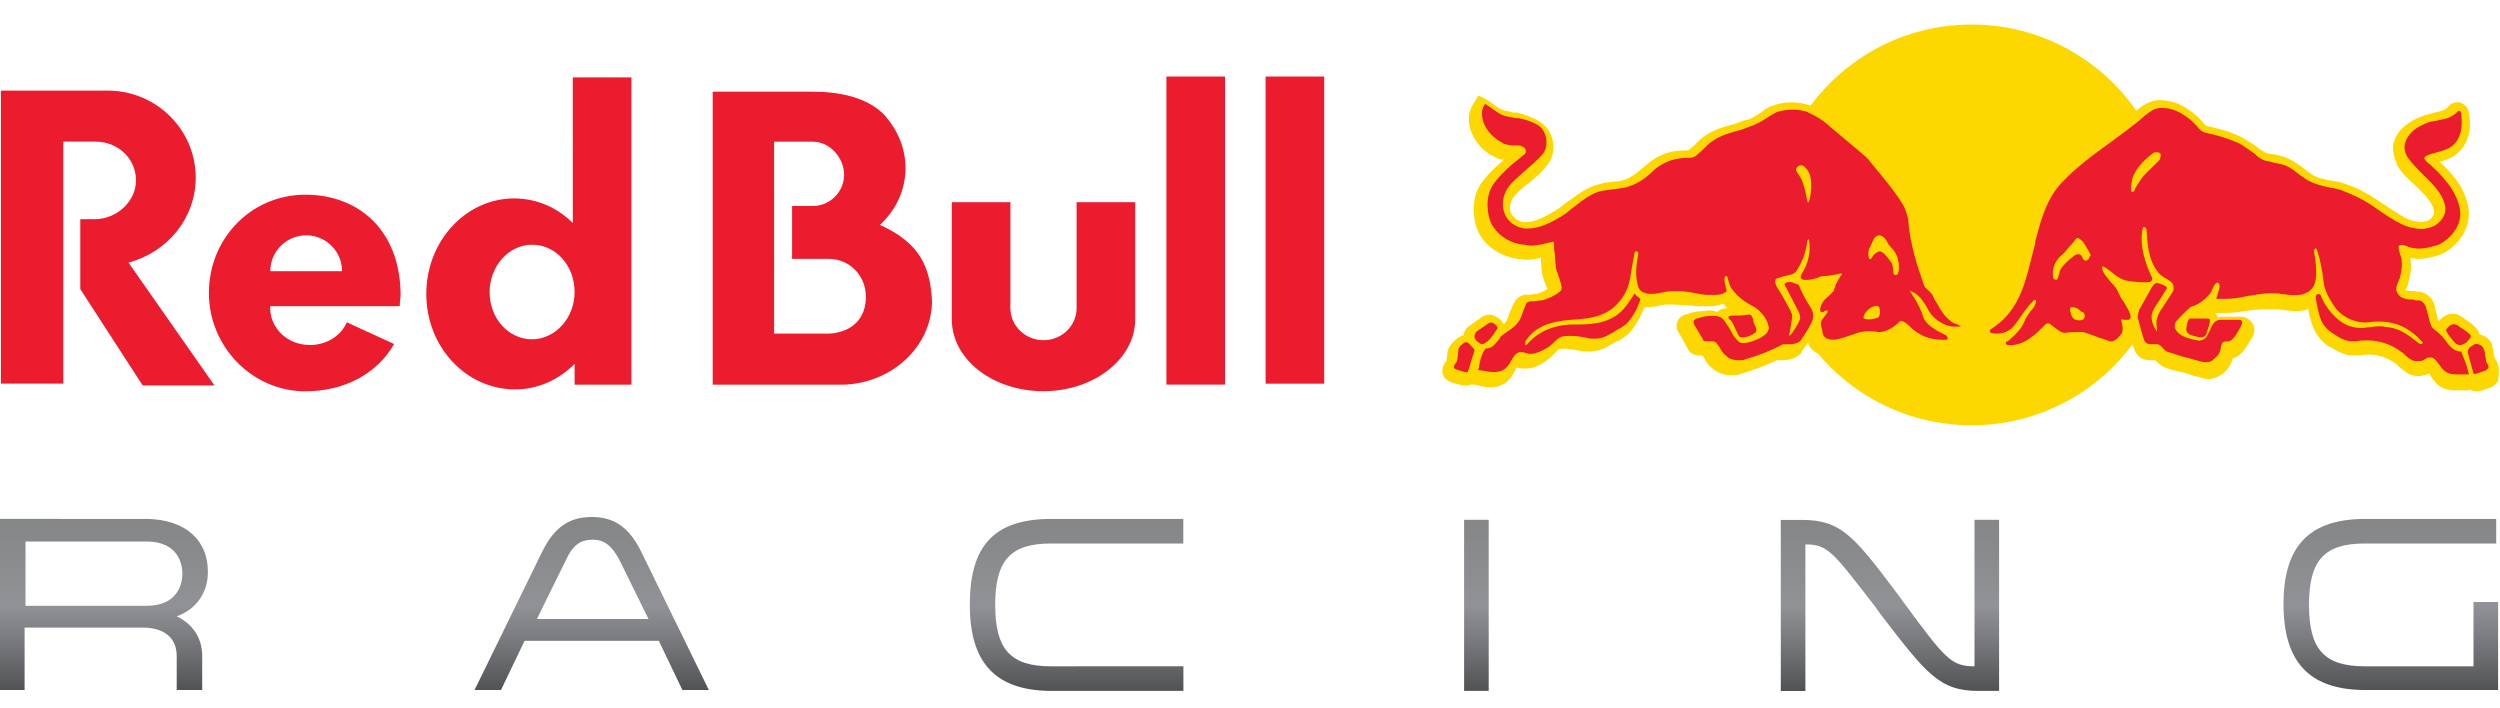
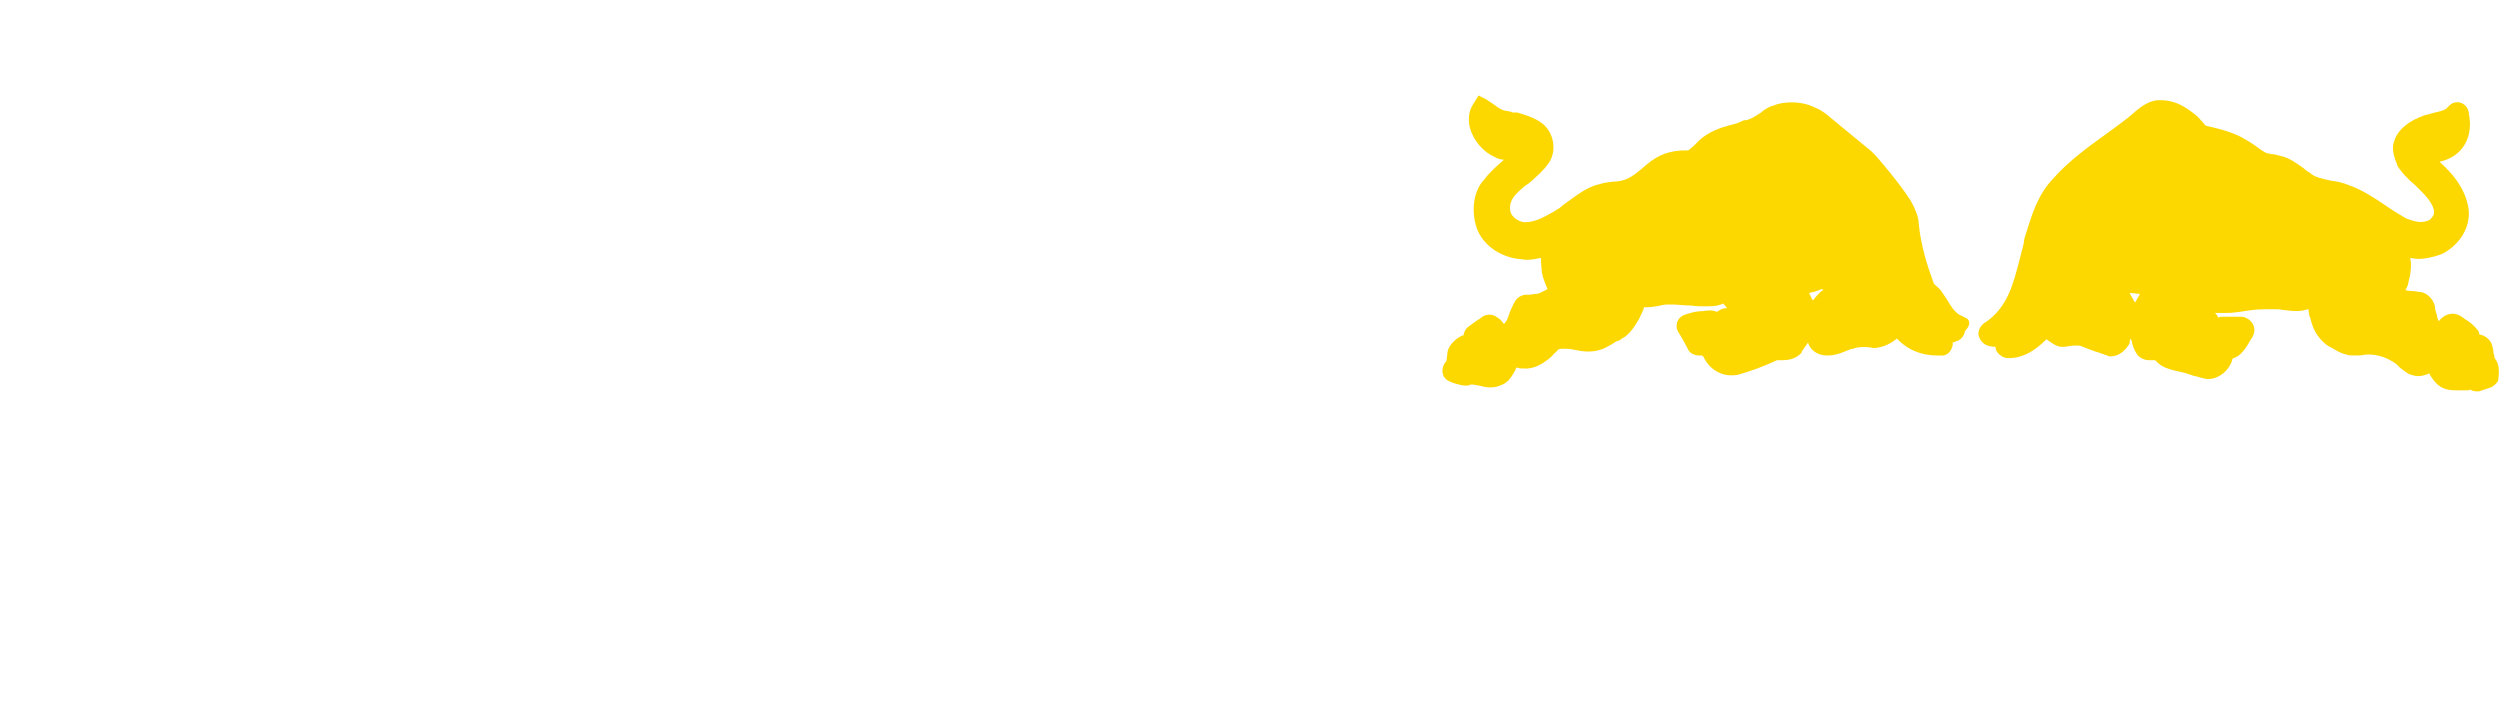
<svg xmlns="http://www.w3.org/2000/svg" version="1.1" id="Layer_1" x="0px" y="0px" viewBox="0 0 2500 708" style="enable-background:new 0 0 2500 708;" xml:space="preserve">
  <style type="text/css">
	.st0{fill:url(#SVGID_1_);}
	.st1{fill:#EA1C2D;}
	.st2{fill:#FCD700;}
</style>
  <linearGradient id="SVGID_1_" gradientUnits="userSpaceOnUse" x1="1033.056" y1="328.739" x2="1033.056" y2="347.661" gradientTransform="matrix(9.452 0 0 9.452 -8515.184 -2591.393)">
    <stop offset="0" style="stop-color:#838587" />
    <stop offset="0.5" style="stop-color:#909295" />
    <stop offset="0.698" style="stop-color:#797A7D" />
    <stop offset="1" style="stop-color:#4E4F51" />
  </linearGradient>
-   <path class="st0" d="M207.9,571.8c0-32.1-22.7-52-60.5-52.9H0v171.1h24.6v-62.4h118.1c21.7,0,34,10.4,34,28.4v34h25.5v-34  c0-18-9.5-32.1-25.5-39.7C195.7,609.6,207.9,593.5,207.9,571.8L207.9,571.8z M146.5,605.8h-121v-64.3h121  c33.1,0,35.9,24.6,35.9,32.1C182.4,581.2,179.6,605.8,146.5,605.8z M641.8,552.9c-12.3-25.5-27.4-35.9-50.1-35.9  s-37.8,10.4-50.1,35.9l-65.2,133.3l-1.9,3.8h26.5l0.9-1.9l22.7-47.3h134.2l22.7,47.3l0.9,1.9h26.5l-1.9-3.8L641.8,552.9z M536.9,619  l29.3-59.5c6.6-14.2,14.2-19.8,26.5-19.8c11.3,0,18.9,5.7,26.5,19.8l29.3,59.5H536.9z M969.8,604.9c0,57.7,25.5,85.1,79.4,86h134.2  v-24.6H1051c-40.6,0-55.8-17-55.8-61.4s15.1-61.4,55.8-61.4h132.3v-24.6h-134.2C993.4,519.8,969.8,546.3,969.8,604.9L969.8,604.9z   M1464.1,690.9h24.6V519.8h-24.6V690.9z M1974.5,666.3c-23.6,0-29.3-7.6-71.8-65.2l-1.9-2.8c-46.3-61.4-58.6-78.4-99.2-78.4h-20.8  v171.1h24.6V544.4c22.7,0,27.4,7.6,69.9,62.4l4.7,6.6c46.3,60.5,59.5,77.5,98.3,77.5h20.8V519.8h-24.6L1974.5,666.3z M2473.5,602  v64.3h-108.7c-40.6,0-55.8-17-55.8-61.4s15.1-61.4,55.8-61.4h131.4v-24.6h-133.3c-53.9,0.9-79.4,27.4-79.4,85.1  c0,57.7,25.5,85.1,79.4,86h135.2V602H2473.5z" />
-   <path class="st1" d="M1076.6,202.2v105.9c0,18-15.1,32.1-33.1,32.1c-18,0-33.1-14.2-33.1-32.1V202.2h-58.6v117.2  c0,39.7,40.6,71.8,91.7,71.8c50.1,0,91.7-32.1,91.7-71.8V202.2H1076.6z M1265.6,76.5v307.2h58.6V76.5L1265.6,76.5z M1166.4,384.6  h58.6V76.5h-58.6V384.6z M880,224.9c16.1-15.1,25.5-35,25.5-56.7c0-19.8-7.6-37.8-20.8-52.9c-14.2-15.1-38.8-23.6-71.8-23.6H712.7  v293h129.5c49.1-0.9,89.8-37.8,89.8-84.1C930.1,266.5,919.7,242.9,880,224.9z M829.9,333.6h-55.8V141.7h38.8  c17,0,31.2,16.1,31.2,33.1S829.9,206,812.9,206h-20.8v52.9h36.9c20.8,0,36.9,17,36.9,37.8S853.5,331.7,829.9,333.6L829.9,333.6z   M195.7,177.6c0-48.2-39.7-87-87.9-87H0.9v293h62.4v-242h32.1c22.7,0,40.6,17,40.6,38.8c0,20.8-18.9,38.8-41.6,38.8H80.3v69.9  l62.4,96.4h71.8l-86-122.9C167.3,252.3,195.7,218.3,195.7,177.6L195.7,177.6z M305.3,194.7c-53.9,0-96.4,43.5-96.4,98.3  c0,53.9,43.5,98.3,96.4,98.3c40.6,0,72.8-18.9,88.8-47.3l-47.3-21.7c-5.7,13.2-19.8,22.7-36.9,22.7c-22.7,0-39.7-17-39.7-36.9v-1.9  h129.5c0-3.8,0.9-8.5,0.9-12.3C399.8,229.6,358.2,194.7,305.3,194.7z M270.3,271.2c0-19.8,16.1-35.9,35.9-35.9s35.9,16.1,35.9,35.9  H270.3z M631.4,384.6V77.4h-58.6V223c-15.1-15.1-35.9-24.6-58.6-24.6c-48.2,0-87.9,42.5-87.9,95.5s39.7,95.5,88.8,95.5  c22.7,0,43.5-9.5,59.5-25.5v20.8H631.4z M532.1,339.3c-23.6,0-42.5-20.8-42.5-47.3c0-25.5,18.9-47.3,42.5-47.3  c23.6,0,42.5,20.8,42.5,47.3S554.8,339.3,532.1,339.3z" />
  <g>
-     <circle class="st2" cx="1971.6" cy="224.9" r="200.4" />
    <path class="st2" d="M2495.3,359.1c0-0.9-0.9-0.9-0.9-1.9c0-0.9,0-1.9-0.9-3.8c0-2.8-0.9-6.6-1.9-9.5c-1.9-4.7-6.6-8.5-12.3-9.5   c0-1.9-0.9-3.8-1.9-4.7c-3.8-4.7-8.5-8.5-12.3-10.4c-0.9-0.9-1.9-1.9-2.8-1.9l-0.9-0.9c-2.8-1.9-5.7-2.8-8.5-2.8   c-5.7,0-10.4,2.8-14.2,7.6c-0.9-1.9-1.9-4.7-1.9-6.6c-0.9-2.8-1.9-5.7-1.9-7.6v-0.9c-0.9-3.8-4.7-12.3-14.2-14.2   c-2.8,0-5.7-0.9-7.6-0.9c-4.7,0-6.6-0.9-7.6-0.9c0,0,0-0.9,0.9-1.9c0.9-1.9,1.9-3.8,1.9-5.7c1.9-6.6,3.8-16.1,1.9-24.6   c1.9,0,4.7,0.9,7.6,0.9c7.6,0,16.1-1.9,23.6-4.7c14.2-6.6,28.4-22.7,27.4-42.5v-0.9c-1.9-17-11.3-33.1-29.3-49.1   c4.7-0.9,9.5-2.8,14.2-5.7c13.2-8.5,18.9-24.6,15.1-42.5v-0.9c-1.9-9.5-9.5-10.4-11.3-10.4c-2.8,0-5.7,0.9-7.6,2.8l-0.9,0.9   l-2.8,2.8c-2.8,1.9-6.6,2.8-11.3,3.8c-2.8,0.9-6.6,1.9-10.4,2.8c-16.1,5.7-26.5,14.2-30.2,25.5c-2.8,6.6-0.9,15.1,2.8,23.6v0.9   c4.7,7.6,11.3,14.2,18,19.8c8.5,8.5,17,16.1,18.9,25.5c0,1.9,0.9,4.7-4.7,9.5c-1.9,0.9-5.7,1.9-8.5,1.9c-4.7,0-10.4-1.9-15.1-3.8   c-6.6-3.8-14.2-8.5-20.8-13.2c-11.3-7.6-22.7-15.1-35.9-19.8c-6.6-2.8-12.3-3.8-18.9-4.7c-7.6-1.9-14.2-2.8-18.9-6.6l-0.9-0.9   c-1.9-0.9-4.7-2.8-6.6-4.7c-6.6-4.7-14.2-10.4-22.7-12.3c-3.8-0.9-6.6-1.9-9.5-1.9c-3.8-0.9-5.7-0.9-6.6-1.9   c-1.9-0.9-2.8-1.9-4.7-2.8c-5.7-4.7-12.3-8.5-18.9-12.3c-11.3-5.7-22.7-8.5-35-11.3c-0.9,0-1.9-1.9-3.8-3.8s-3.8-4.7-7.6-7.6   c-9.5-7.6-19.8-14.2-34-14.2h-3.8c-8.5,0.9-16.1,6.6-20.8,10.4c-10.4,9.5-21.7,17-33.1,25.5c-17,12.3-35,25.5-50.1,42.5   c-16.1,17-21.7,37.8-27.4,55.8c-0.9,2.8-1.9,5.7-1.9,8.5c-0.9,4.7-2.8,10.4-3.8,15.1c-6.6,25.5-12.3,50.1-35.9,65.2   c-3.8,2.8-5.7,6.6-5.7,11.3c0.9,4.7,3.8,8.5,7.6,10.4c1.9,0.9,4.7,1.9,9.5,1.9c0,2.8,0.9,4.7,2.8,6.6c1.9,1.9,4.7,4.7,10.4,4.7   c16.1,0,28.4-9.5,37.8-18.9c3.8,2.8,8.5,6.6,14.2,7.6h3.8c5.7-0.9,11.3-1.9,16.1-0.9c4.7,1.9,9.5,3.8,15.1,5.7   c3.8,0.9,7.6,2.8,11.3,3.8l1.9,0.9h1.9c10.4,0,17-9.5,18.9-13.2v-1.9c0-0.9,0.9-1.9,0.9-2.8l0.9,1.9c0.9,4.7,2.8,10.4,5.7,14.2   c2.8,3.8,7.6,5.7,12.3,5.7h5.7l0.9,0.9c1.9,1.9,4.7,4.7,9.5,6.6c4.7,1.9,8.5,2.8,13.2,3.8c5.7,0.9,10.4,2.8,16.1,4.7h0.9   c3.8,0.9,8.5,2.8,12.3,2.8c6.6,0,11.3-2.8,15.1-5.7c5.7-4.7,8.5-10.4,9.5-15.1c0.9,0,1.9,0,2.8-0.9c7.6-2.8,14.2-16.1,14.2-16.1   c0.9-0.9,0.9-1.9,1.9-2.8c1.9-2.8,2.8-5.7,2.8-8.5c0-6.6-5.7-12.3-12.3-13.2h-18.9c-1.9,0-2.8,0-4.7,0.9c-0.9-0.9-1.9-3.8-3.8-4.7   h12.3c8.5,0,17-1.9,24.6-2.8c6.6-0.9,13.2-0.9,20.8-0.9h1.9c2.8,0,5.7,0,9.5,0.9c2.8,0,6.6,0.9,10.4,0.9h3.8   c3.8,0,6.6-0.9,10.4-1.9c0,1.9,0.9,3.8,0.9,6.6l0.9,1.9c1.9,7.6,4.7,18.9,18,28.4l1.9,0.9c6.6,3.8,10.4,6.6,19.8,8.5h10.4   c12.3-2.8,25.5,0.9,35.9,8.5l0.9,0.9l2.8,2.8c2.8,1.9,5.7,4.7,9.5,6.6c2.8,0.9,5.7,1.9,8.5,1.9c5.7,0,9.5-1.9,11.3-2.8   c0,0.9,0.9,0.9,0.9,1.9c1.9,2.8,3.8,5.7,6.6,8.5c5.7,5.7,13.2,6.6,18,6.6h12.3c1.9,0,2.8,0,2.8-0.9c2.8,1.9,5.7,1.9,6.6,1.9h2.8   l11.3-3.8c2.8-0.9,5.7-3.8,7.6-6.6C2500,367.6,2498.1,362.9,2495.3,359.1L2495.3,359.1z M2135.2,302.4l-0.9-0.9   c0-0.9-0.9-0.9-0.9-1.9c-1.9-2.8-2.8-4.7-3.8-6.6c3.8,0,6.6,0.9,10.4,0.9L2135.2,302.4z M1965,317.5l-5.7-2.8   c-4.7-2.8-8.5-8.5-12.3-15.1l-5.7-8.5c-1.9-2.8-4.7-4.7-6.6-6.6l-0.9-0.9c-6.6-18-13.2-38.8-15.1-60.5c0-5.7-3.8-15.1-7.6-21.7   c-10.4-17-34-44.4-35.9-46.3l-2.8-2.8l-0.9-0.9l-42.5-35l-0.9-0.9c-8.5-6.6-12.3-7.6-18.9-10.4c-11.3-3.8-26.5-3.8-36.9,0.9h-0.9   c-3.8,1.9-7.6,3.8-10.4,6.6c-4.7,2.8-9.5,6.6-15.1,7.6h-1.9c-3.8,1.9-8.5,3.8-13.2,4.7c-10.4,2.8-21.7,6.6-31.2,15.1l-5.7,5.7   c-1.9,1.9-4.7,3.8-5.7,4.7h-1.9c-16.1,0-27.4,3.8-39.7,14.2c-7.6,6.6-14.2,12.3-21.7,15.1c-2.8,0.9-6.6,1.9-11.3,1.9   c-7.6,0.9-8.5,0.9-15.1,2.8c-12.3,2.8-23.6,12.3-33.1,18.9c-3.8,2.8-6.6,5.7-7.6,5.7c-0.9,0.9-1.9,0.9-2.8,1.9   c-10.4,5.7-18.9,11.3-30.2,11.3h-0.9c-5.7-0.9-11.3-4.7-13.2-9.5c-1.9-6.6,0-13.2,5.7-18.9c3.8-3.8,7.6-7.6,12.3-10.4   c7.6-6.6,14.2-12.3,18.9-18.9c8.5-10.4,7.6-27.4-1.9-37.8c-6.6-7.6-18.9-11.3-28.4-14.2h-3.8c-0.9,0-1.9,0-2.8-0.9   c-1.9,0-3.8-0.9-5.7-0.9c-3.8-0.9-6.6-2.8-10.4-5.7l-8.5-5.7l-7.6-3.8l-4.7,7.6c-3.8,5.7-5.7,12.3-4.7,19.8v0.9   c1.9,13.2,12.3,27.4,25.5,33.1c13.2,5.7,0.9,0,0.9,0.9c2.8,0.9,5.7,1.9,8.5,1.9c-6.6,5.7-14.2,12.3-19.8,19.8   c-12.3,13.2-12.3,34-7.6,48.2c6.6,18.9,25.5,29.3,41.6,31.2c2.8,0,5.7,0.9,8.5,0.9c4.7,0,9.5-0.9,14.2-1.9c0,6.6,0.9,11.3,0.9,14.2   c0.9,5.7,3.8,12.3,5.7,17c-3.8,1.9-8.5,4.7-10.4,4.7c-2.8,0-5.7,0.9-7.6,0.9h-3.8c-2.8,0-6.6,1.9-8.5,3.8   c-2.8,2.8-4.7,7.6-7.6,14.2c-0.9,2.8-1.9,5.7-2.8,7.6c-0.9,0.9-1.9,2.8-2.8,3.8c-1.9-2.8-4.7-5.7-6.6-6.6c-4.7-3.8-11.3-3.8-16.1,0   c-0.9,0.9-1.9,0.9-1.9,1.9h-0.9c-2.8,1.9-6.6,4.7-10.4,7.6c-2.8,1.9-3.8,4.7-4.7,8.5c-0.9,0-1.9,0-2.8,0.9   c-5.7,2.8-12.3,9.5-13.2,16.1c0,2.8-0.9,6.6-0.9,8.5l-0.9,0.9c-3.8,4.7-4.7,12.3,0,17c3.8,3.8,16.1,6.6,18.9,6.6h3.8   c0.9,0,1.9-0.9,1.9-0.9h2.8c1.9,0,3.8,0.9,5.7,0.9c3.8,0.9,7.6,1.9,11.3,1.9c4.7,0,8.5-0.9,12.3-2.8c6.6-2.8,9.5-8.5,12.3-13.2   c0.9-0.9,0.9-2.8,1.9-3.8h0.9c1.9,0.9,3.8,0.9,6.6,0.9c10.4,0.9,19.8-5.7,24.6-9.5c1.9-1.9,3.8-2.8,4.7-4.7   c1.9-1.9,3.8-2.8,4.7-4.7c1.9-0.9,3.8-0.9,6.6-0.9c4.7,0,9.5,0.9,14.2,1.9c9.5,1.9,18.9,0.9,26.5-2.8c3.8-1.9,8.5-4.7,11.3-6.6h0.9   c1.9-0.9,3.8-1.9,4.7-2.8c7.6-3.8,13.2-13.2,17-19.8c1.9-3.8,4.7-9.5,4.7-11.3h1.9c4.7,0,10.4-0.9,15.1-1.9   c2.8-0.9,6.6-0.9,8.5-0.9h2.8c4.7,0,11.3,0.9,16.1,0.9c3.8,0,6.6,0.9,12.3,0.9h8.5c5.7,0,10.4-0.9,14.2-2.8   c0.9,0.9,2.8,3.8,3.8,4.7h-0.9c-3.8,0-6.6,1.9-9.5,3.8c-2.8-1.9-8.5-1.9-13.2-0.9c-5.7,0-10.4,0.9-16.1,2.8   c-3.8,0.9-7.6,2.8-9.5,6.6c-1.9,3.8-1.9,8.5,0.9,12.3c2.8,4.7,5.7,9.5,8.5,15.1l0.9,1.9c0.9,1.9,4.7,5.7,11.3,5.7h2.8   c0,0,0,0.9,0.9,0.9c1.9,3.8,4.7,8.5,9.5,12.3c4.7,3.8,11.3,6.6,18,6.6c2.8,0,5.7,0,8.5-0.9c13.2-3.8,25.5-8.5,37.8-14.2h5.7   c4.7,0,12.3-0.9,18-6.6l0.9-0.9v-0.9c1.9-2.8,4.7-6.6,6.6-9.5v0.9c2.8,8.5,11.3,12.3,18.9,12.3c8.5,0,15.1-2.8,21.7-5.7   c0.9,0,1.9-0.9,2.8-0.9h0.9c4.7-1.9,12.3-2.8,20.8-0.9h1.9c8.5-0.9,16.1-4.7,21.7-9.5c10.4,11.3,24.6,17,40.6,17h5.7   c5.7-0.9,8.5-5.7,9.5-10.4v-2.8c0.9,0,1.9,0,2.8-0.9c4.7-0.9,8.5-4.7,9.5-10.4C1971.6,324.1,1969.8,319.4,1965,317.5L1965,317.5z    M1823.3,290.1c0,0-0.9,0.9-1.9,0.9c-2.8,2.8-5.7,5.7-8.5,9.5c-1.9-2.8-2.8-5.7-3.8-7.6c4.7-0.9,8.5-1.9,12.3-3.8   C1823.3,290.1,1823.3,289.2,1823.3,290.1L1823.3,290.1z" />
  </g>
-   <path class="st1" d="M1466,342.1C1466,342.1,1466,343,1466,342.1c-3.8,0.9-7.6,5.7-7.6,7.6c-0.9,10.4-0.9,11.3-3.8,15.1  c-0.9,0.9-0.9,2.8,0,3.8c0.9,0.9,11.3,3.8,12.3,3.8c0.9,0,1.9-2.8,3.8-9.5c0.9-3.8,2.8-8.5,3.8-12.3c0,0,0-0.9-0.9-1.9  C1471.6,346.8,1468.8,342.1,1466,342.1L1466,342.1z M1478.3,342.1c0.9,0.9,1.9,1.9,3.8,1.9c0.9,0,1.9,0,2.8-0.9  c5.7-2.8,11.3-13.2,12.3-14.2c0.9-1.9-0.9-3.8-3.8-5.7c-0.9-0.9-2.8-0.9-4.7,0c-0.9,0.9-1.9,0.9-2.8,1.9c-2.8,1.9-5.7,3.8-9.5,6.6  c-0.9,0.9-1.9,2.8-1.9,4.7c0,0.9,0,1.9,0.9,2.8C1475.4,339.3,1477.3,342.1,1478.3,342.1L1478.3,342.1z M1960.3,326  c-2.8-1.9-6.6-2.8-6.6-2.8c-7.6-4.7-12.3-11.3-16.1-18.9c-1.9-2.8-3.8-5.7-4.7-8.5c-0.9-1.9-2.8-3.8-4.7-5.7  c-1.9-0.9-2.8-2.8-3.8-3.8c-6.6-18.9-14.2-40.6-16.1-65.2c0-3.8-2.8-12.3-5.7-17c-9.5-16.1-33.1-42.5-34-44.4l-2.8-2.8l-0.9-0.9  l-41.6-35c-8.5-5.7-11.3-6.6-17-9.5c-3.8-0.9-8.5-1.9-13.2-1.9c-5.7,0-12.3,0.9-17,2.8c-3.8,1.9-6.6,3.8-9.5,5.7  c-5.7,3.8-11.3,6.6-17,8.5c-4.7,1.9-9.5,3.8-14.2,4.7c-9.5,2.8-18.9,5.7-27.4,13.2l-5.7,5.7c-7.6,6.6-7.6,7.6-14.2,7.6  c-13.2,0-23.6,3.8-33.1,11.3c-7.6,7.6-16.1,14.2-25.5,17c-3.8,1.9-8.5,1.9-13.2,2.8c-6.6,0.9-7.6,0.9-14.2,1.9  c-10.4,1.9-20.8,10.4-29.3,17c-2.8,1.9-6.6,5.7-8.5,6.6c-0.9,0.9-1.9,0.9-2.8,1.9c-11.3,6.6-21.7,12.3-35,12.3h-0.9  c-10.4-0.9-18.9-7.6-21.7-17c-2.8-10.4,0-20.8,8.5-29.3c3.8-3.8,8.5-7.6,12.3-11.3c6.6-5.7,13.2-11.3,18-17  c5.7-6.6,4.7-18.9-0.9-25.5c-5.7-6.6-18.9-9.5-23.6-10.4h-2.8c-2.8-0.9-5.7-0.9-9.5-1.9c-7.6-1.9-14.2-8.5-20.8-12.3  c-2.8,3.8-3.8,8.5-2.8,13.2c0.9,10.4,10.4,20.8,19.8,25.5c0,0,0.9,0,0.9,0.9c2.8,0.9,6.6,1.9,9.5,1.9h3.8c1.9,0,3.8,0,5.7,0.9  c1.9,0.9,3.8,1.9,3.8,4.7c0,0.9,0,2.8-1.9,3.8c-1.9,0.9-2.8,2.8-4.7,3.8c-8.5,6.6-17,14.2-23.6,22.7c-9.5,10.4-9.5,27.4-5.7,38.8  c5.7,15.1,20.8,23.6,34,24.6c1.9,0,4.7,0.9,6.6,0.9c7.6,0,14.2-1.9,21.7-3.8h0.9c0,0,0.9,0,0.9,1.9c0,2.8,0,6.6,0.9,10.4  c0,5.7,0.9,10.4,0.9,13.2c0.9,4.7,3.8,10.4,4.7,15.1c0.9,1.9,0.9,2.8,0.9,3.8c0.9,1.9,0,4.7-1.9,5.7c-5.7,4.7-16.1,8.5-18,8.5  c-2.8,0-6.6,0.9-8.5,0.9h-2.8c-0.9,0-1.9,0.9-2.8,0.9c-1.9,1.9-2.8,5.7-4.7,10.4c-0.9,2.8-1.9,5.7-3.8,8.5  c-3.8,5.7-8.5,8.5-14.2,12.3c-0.9,0.9-2.8,1.9-3.8,2.8c-1.9,3.8-4.7,6.6-7.6,9.5c-1.9,1.9-4.7,2.8-7.6,2.8c-3.8,4.7-5.7,11.3-6.6,18  c0,0.9,0,1.9-0.9,2.8v0.9h0.9c1.9,0,4.7,0.9,6.6,0.9c2.8,0.9,6.6,0.9,9.5,0.9s5.7-0.9,7.6-1.9c3.8-1.9,6.6-5.7,8.5-9.5  c0.9-1.9,2.8-4.7,4.7-6.6c0.9-0.9,2.8-1.9,4.7-1.9c1.9,0,2.8,0,4.7,0.9c1.9,0,2.8,0.9,4.7,0.9c7.6,0,14.2-4.7,18-6.6  c1.9-0.9,2.8-2.8,4.7-3.8c1.9-1.9,4.7-4.7,6.6-5.7c2.8-1.9,6.6-1.9,11.3-1.9c5.7,0,11.3,0.9,16.1,1.9c2.8,0.9,4.7,0.9,7.6,0.9  c4.7,0,8.5-0.9,12.3-2.8c3.8-1.9,8.5-4.7,11.3-6.6c1.9-0.9,3.8-1.9,4.7-2.8c5.7-2.8,11.3-12.3,13.2-16.1c1.9-3.8,4.7-11.3,4.7-11.3  l-6.6-5.7v0.9c0,0-4.7,7.6-7.6,11.3c-12.3,17-32.1,18.9-48.2,18.9h-3.8c-19.8,0-35.9,6.6-47.3,19.8c-0.9,0.9-1.9,0.9-1.9,0V343  c0-0.9,0-1.9,0.9-2.8c12.3-18,34-19.8,51-20.8c12.3-0.9,21.7-2.8,30.2-7.6c10.4-5.7,18-17,20.8-25.5c1.9-5.7,2.8-12.3,3.8-18.9  c0.9-4.7,1.9-10.4,2.8-15.1c0-0.9,0.9-0.9,0.9-0.9h0.9c0.9,0,1.9,0.9,1.9,1.9c-1.9,9.5-3.8,22.7,0,34c1.9,4.7,6.6,6.6,13.2,6.6  c3.8,0,8.5-0.9,13.2-1.9c3.8-0.9,6.6-0.9,9.5-0.9h3.8c5.7,0,11.3,0.9,16.1,1.9c4.7,0.9,9.5,1.9,14.2,1.9h7.6c3.8,0,6.6-0.9,9.5-2.8  c1.9-0.9,0.9-2.8,0-5.7v-0.9c-0.9-2.8-1.9-7.6,0-9.5h0.9c0,0,0.9,0,0.9,0.9s0.9,1.9,0.9,2.8c0.9,3.8,1.9,7.6,4.7,10.4  c4.7,6.6,12.3,12.3,21.7,17c5.7,3.8,13.2,11.3,14.2,20.8c0,4.7-4.7,7.6-7.6,9.5c-4.7,2.8-13.2,5.7-18,5.7c-2.8,0-5.7-1.9-5.7-2.8  c-4.7-4.7-4.7-5.7-7.6-11.3l-5.7-8.5c-2.8-3.8-6.6-4.7-12.3-4.7c-4.7,0-9.5,0.9-15.1,2.8c-0.9,0-1.9,0.9-2.8,1.9  c-0.9,0.9,0,2.8,0,3.8l8.5,14.2l0.9,1.9c0.9,0.9,1.9,0.9,3.8,0.9h4.7c2.8,0,3.8,0.9,4.7,1.9s1.9,2.8,2.8,3.8  c1.9,3.8,3.8,6.6,7.6,9.5c2.8,2.8,7.6,3.8,12.3,3.8c1.9,0,3.8,0,5.7-0.9c13.2-3.8,25.5-8.5,37.8-15.1h6.6c3.8,0,8.5-0.9,11.3-3.8  c3.8-5.7,7.6-11.3,10.4-17s2.8-10.4,0-15.1c-7.6-12.3-9.5-16.1-12.3-23.6c-0.9,0-1.9-0.9-2.8-0.9c-1.9-0.9-3.8-1.9-6.6-1.9  s-4.7,0.9-4.7,2.8l14.2,27.4c0.9,1.9,1.9,4.7,0.9,7.6c-0.9,2.8-7.6,14.2-9.5,15.1c-0.9,0-0.9,0.9-0.9,0.9s-0.9,0,0-1.9  c0.9-4.7,2.8-15.1,2.8-18.9c-0.9-3.8-12.3-23.6-13.2-24.6c-1.9-2.8-3.8-5.7-3.8-9.5c0-1.9,1.9-2.8,2.8-2.8c1.9-0.9,3.8-0.9,5.7-1.9  c4.7-0.9,10.4-1.9,12.3-4.7c5.7-8.5,9.5-17,11.3-30.2c0-0.9,0.9-1.9,0.9-1.9s0.9,0,0.9,0.9c1.9,11.3-0.9,23.6-7.6,34  c0,0.9-0.9,1.9-0.9,2.8c0,0.9,0.9,1.9,0.9,1.9c2.8,1.9,12.3,0.9,19.8-2.8c5.7,0,10.4-0.9,15.1-1.9c1.9,0,2.8-0.9,4.7-0.9  c0.9,0,0.9,0.9,0.9,0.9c-3.8,4.7-6.6,10.4-8.5,17l-3.8,3.8c-4.7,3.8-9.5,8.5-9.5,15.1c0,0,0,1.9,1.9,1.9c0.9,0,1.9,0,1.9-0.9  c0.9,0,1.9-0.9,2.8-0.9c0.9,0,0.9,0.9,0.9,1.9l-5.7,7.6c-1.9,2.8-0.9,6.6,0,9.5c0.9,1.9,0,2.8,0.9,4.7c0.9,3.8,5.7,5.7,9.5,5.7  c6.6,0,13.2-2.8,18.9-4.7c0.9,0,1.9-0.9,2.8-0.9c6.6-2.8,15.1-3.8,25.5-1.9c8.5-0.9,15.1-5.7,20.8-11.3c2.8,0,5.7,1.9,8.5,4.7  c9.5,9.5,19.8,14.2,34,14.2h2.8c1.9,0,1.9-0.9,1.9-1.9s-0.9-1.9-1.9-2.8l-7.6-3.8c-6.6-3.8-13.2-8.5-15.1-15.1  c-1.9-6.6-5.7-13.2-8.5-18c-0.9-0.9-0.9-1.9-1.9-2.8c-0.9-1.9-1.9-2.8-2.8-4.7c8.5,2.8,13.2,9.5,18.9,19.8  c3.8,7.6,15.1,16.1,25.5,16.1H1960.3c0,0,0.9-0.9,0.9-1.9C1960.3,327,1960.3,326,1960.3,326L1960.3,326z M1809.1,201.3  c0,0.9-0.9,0.9-0.9,0.9s-0.9,0-0.9-0.9c-1.9-11.3-3.8-17-5.7-21.7c-0.9-1.9-1.9-2.8-2.8-4.7c-1.9-2.8-3.8-4.7-1.9-7.6  c0.9-0.9,1.9-1.9,3.8-1.9h1.9c1.9,0.9,4.7,3.8,6.6,7.6C1813.8,185.2,1809.1,201.3,1809.1,201.3L1809.1,201.3z M1880,312.8  c0,0,0,2.8-1.9,4.7c-1.9,0.9-6.6,1.9-9.5,1.9s-3.8-0.9-4.7-0.9c-0.9-0.9,0-2.8,0-2.8c0-0.9,3.8-7.6,10.4-9.5c0,0,1.9-0.9,3.8,0  S1880,311.9,1880,312.8L1880,312.8z M1898.9,268.4c0,2.8-0.9,3.8-0.9,4.7s-0.9,1.9-2.8,1.9c-1.9,0-1.9-2.8-1.9-2.8s0-6.6-1.9-9.5  c-1.9-2.8-8.5-12.3-12.3-11.3c-0.9,0-3.8,1.9-5.7,3.8c-1.9,2.8-1.9,3.8-2.8,3.8c-0.9,0-1.9,0-1.9-1.9s-0.9-2.8,0-6.6  c0.9-3.8,1.9-3.8,2.8-6.6c0,0,1.9-4.7,2.8-5.7c1.9-2.8,4.7-2.8,4.7-2.8c0.9,0,2.8,0,5.7,2.8c2.8,3.8,2.8,3.8,2.8,4.7  c0.9,0.9,1.9,2.8,4.7,5.7c2.8,2.8,5.7,8.5,5.7,11.3C1898.9,262.7,1898.9,265.5,1898.9,268.4L1898.9,268.4z M1733.5,325.1l2.8,5.7  c1.9,3.8,2.8,6.6,4.7,6.6h1.9c3.8,0,8.5-1.9,12.3-4.7c1.9-1.9,0.9-2.8,0.9-4.7c0-0.9-0.9-0.9-0.9-1.9c-0.9-1.9-1.9-3.8-1.9-5.7  c-0.9-3.8-1.9-6.6-5.7-5.7c-5.7,0.9-10.4,0.9-16.1,0.9c0,0-1.9,0-2.8,0.9c-0.9,1.9,0.9,2.8,2.8,4.7  C1732.5,323.2,1733.5,324.1,1733.5,325.1z M2486.8,362.9c-0.9-0.9-0.9-2.8-0.9-3.8c0-1.9-0.9-2.8-0.9-4.7c0-2.8-0.9-4.7-1.9-6.6  c-0.9-1.9-3.8-3.8-6.6-3.8c-0.9,0-1.9,0-2.8,0.9c-3.8,1.9-6.6,3.8-5.7,8.5c1.9,6.6,2.8,11.3,4.7,17c0,0.9,0.9,3.8,1.9,3.8l11.3-3.8  c0.9,0,0.9-0.9,0.9-0.9C2489.6,367.6,2488.7,365.7,2486.8,362.9L2486.8,362.9z M2470.7,335.5c-1.9-2.8-6.6-5.7-9.5-7.6  c-1.9-0.9-2.8-1.9-3.8-2.8h-0.9c-0.9-0.9-1.9-0.9-2.8-0.9c-3.8,0-7.6,4.7-7.6,5.7c0,1.9,2.8,5.7,6.6,10.4l0.9,0.9  c1.9,2.8,3.8,3.8,6.6,3.8c1.9,0,3.8-0.9,6.6-2.8C2467.9,340.2,2471.6,337.4,2470.7,335.5L2470.7,335.5z M2206,318.5H2190  c-1.9,0-3.8,7.6-3.8,11.3c0.9,4.7,5.7,5.7,9.5,6.6c0.9,0,2.8,0.9,4.7,0.9c2.8,0,4.7-0.9,5.7-2.8c1.9-5.7,3.8-10.4,3.8-14.2v-0.9  C2207.9,318.5,2207,318.5,2206,318.5L2206,318.5z M2461.2,351.6c-6.6,0-11.3-4.7-15.1-10.4c-0.9-1.9-2.8-2.8-3.8-4.7  c-1.9-1.9-4.7-4.7-6.6-5.7c-1.9-1.9-4.7-3.8-4.7-5.7c-0.9-1.9-1.9-5.7-2.8-9.5c-0.9-2.8-0.9-4.7-1.9-6.6v-0.9  c-0.9-2.8-2.8-6.6-6.6-7.6c-1.9,0-4.7,0-6.6-0.9c-5.7,0-12.3-0.9-15.1-5.7c-2.8-3.8-1.9-7.6,0-11.3c0.9-1.9,0.9-2.8,1.9-4.7  c1.9-7.6,2.8-16.1,0.9-21.7c0-0.9-0.9-1.9-0.9-2.8c-0.9-2.8-1.9-6.6-0.9-7.6c0.9-0.9,0.9-0.9,2.8-0.9c0.9,0,1.9,0,3.8,0.9  c0.9,0,1.9,0,1.9,0.9c2.8,0.9,7.6,1.9,11.3,1.9c6.6,0,13.2-1.9,19.8-3.8c11.3-5.7,22.7-18,21.7-33.1c-1.9-15.1-11.3-30.2-29.3-46.3  l-0.9-0.9c-2.8-1.9-5.7-4.7-5.7-6.6c0-1.9,5.7-3.8,9.5-4.7c0.9,0,1.9,0,1.9-0.9h0.9c4.7-0.9,9.5-2.8,13.2-4.7  c13.2-8.5,12.3-24.6,11.3-33.1v-0.9c0-0.9-0.9-2.8-1.9-2.8h-0.9l-0.9,0.9c-1.9,1.9-2.8,2.8-4.7,3.8c-3.8,2.8-9.5,3.8-14.2,4.7  c-2.8,0.9-6.6,0.9-9.5,1.9c-13.2,4.7-20.8,11.3-23.6,19.8c-1.9,4.7-0.9,10.4,1.9,15.1c4.7,6.6,10.4,12.3,16.1,18  c9.5,9.5,18.9,18,21.7,31.2c0.9,7.6-1.9,13.2-9.5,18.9c-3.8,1.9-8.5,3.8-14.2,3.8c-6.6,0-14.2-1.9-19.8-4.7  c-7.6-3.8-15.1-8.5-21.7-13.2c-10.4-7.6-21.7-14.2-34-18.9c-5.7-2.8-11.3-3.8-17-4.7c-8.5-1.9-16.1-3.8-23.6-8.5  c-1.9-1.9-4.7-2.8-6.6-4.7c-5.7-4.7-12.3-9.5-19.8-10.4c-2.8-0.9-5.7-0.9-7.6-1.9c-3.8-0.9-7.6-0.9-11.3-3.8  c-1.9-0.9-2.8-1.9-4.7-3.8c-5.7-3.8-11.3-8.5-17-11.3c-10.4-4.7-20.8-7.6-33.1-10.4c-3.8-0.9-6.6-3.8-8.5-6.6l-5.7-5.7  c-9.5-7.6-18-12.3-28.4-12.3h-2.8c-5.7,0-11.3,4.7-15.1,7.6c-10.4,9.5-22.7,18-34,26.5c-17,12.3-34,24.6-49.1,40.6  c-14.2,15.1-19.8,34-24.6,52c-0.9,2.8-1.9,5.7-1.9,8.5c-0.9,4.7-2.8,10.4-3.8,15.1c-6.6,26.5-13.2,53.9-40.6,70.9  c-1.9,0.9-0.9,3.8,0.9,3.8c0.9,0,13.2,3.8,22.7-7.6c6.6-8.5,10.4-16.1,18.9-24.6c0,0,0.9-0.9,1.9-0.9c0.9,0,0.9,0.9,0.9,1.9  c-0.9,3.8-2.8,6.6-5.7,9.5c-1.9,2.8-4.7,6.6-5.7,9.5c-2.8,7.6-9.5,14.2-16.1,19.8c0,0-0.9,0.9-1.9,0.9l-0.9,0.9  c0,1.9,0.9,2.8,3.8,2.8c15.1,0,25.5-10.4,35.9-20.8c0,0,0.9-0.9,1.9-0.9h1.9c0.9,0,1.9,1.9,3.8,2.8c3.8,2.8,6.6,5.7,11.3,6.6  c5.7-0.9,10.4-0.9,15.1-0.9h3.8c5.7,1.9,11.3,3.8,16.1,5.7c3.8,0.9,7.6,2.8,11.3,3.8c4.7,0,8.5-4.7,11.3-8.5c0.9-2.8,0.9-5.7,0-8.5  c0-1.9-0.9-3.8-0.9-4.7c0.9-0.9,1.9,0,3.8,0h3.8c0,0,2.8-1.9,1.9-3.8c-0.9-4.7-3.8-8.5-5.7-12.3c-1.9-2.8-4.7-6.6-5.7-9.5  c-1.9-4.7-4.7-8.5-8.5-12.3c-3.8-4.7-7.6-8.5-8.5-13.2v-1.9c0-0.9,1.9,0,1.9,0c1.9,0.9,3.8,2.8,5.7,3.8c5.7,4.7,11.3,9.5,18.9,10.4  c6.6,0.9,14.2,1.9,20.8,0.9c1.9,0,2.8-1.9,2.8-3.8c-2.8-5.7-5.7-12.3-7.6-19.8c-1.9-5.7-4.7-18.9-1.9-30.2c0-0.9,0.9-0.9,1.9-0.9  c0.9,0,1.9,1.9,1.9,2.8v0.9c0.9,14.2,1.9,28.4,10.4,39.7c1.9,3.8,5.7,5.7,8.5,7.6c1.9,0.9,4.7,2.8,6.6,4.7c1.9,1.9,1.9,6.6,0.9,8.5  l-10.4,16.1c-2.8,3.8-4.7,7.6-5.7,11.3s0,7.6,0,11.3v0.9c0,0-0.9,0-0.9-0.9c-4.7-7.6-5.7-14.2-2.8-19.8c1.9-3.8,10.4-16.1,12.3-19.8  c0.9-0.9,1.9-2.8,0.9-3.8c-0.9-0.9-7.6-3.8-9.5-3.8s-2.8,1.9-3.8,2.8c0,0,0,0.9-0.9,0.9l-13.2,23.6v0.9c-0.9,2.8-1.9,4.7-0.9,7.6  c0.9,3.8,1.9,7.6,2.8,10.4c0,0.9,0,1.9,0.9,2.8c0.9,3.8,1.9,8.5,3.8,10.4c0.9,0.9,2.8,1.9,4.7,1.9h7.6c1.9,0.9,3.8,1.9,4.7,3.8  c1.9,1.9,2.8,2.8,4.7,3.8c3.8,0.9,8.5,2.8,12.3,3.8c5.7,1.9,11.3,2.8,17,4.7c2.8,0.9,6.6,1.9,9.5,1.9c3.8,0,5.7-0.9,8.5-3.8  c4.7-3.8,5.7-6.6,6.6-12.3c0.9-4.7,2.8-4.7,5.7-4.7c1.9,0,1.9,0,3.8-0.9c1.9-0.9,6.6-6.6,8.5-11.3c0.9-0.9,1.9-2.8,1.9-3.8  c0.9-0.9,0.9-1.9,0.9-2.8c0-2.8-1.9-2.8-2.8-2.8h-18.9c-5.7,0-8.5,5.7-10.4,10.4l-2.8,5.7c-1.9,2.8-4.7,4.7-8.5,4.7  c-0.9,0-3.8-0.9-4.7-0.9c-7.6-1.9-15.1-3.8-18.9-11.3c0-0.9-0.9-3.8,0.9-6.6c3.8-4.7,9.5-10.4,15.1-15.1c7.6-1.9,15.1-7.6,19.8-14.2  c0.9-0.9,0.9-2.8,1.9-3.8c0.9-1.9,0.9-3.8,3.8-5.7c0.9-0.9,1.9,0,2.8,0.9c0.9,3.8-0.9,7.6-1.9,11.3c0,0.9-0.9,1.9-0.9,2.8v0.9h7.6  c7.6,0,15.1-0.9,22.7-2.8c7.6-0.9,15.1-2.8,22.7-2.8h2.8c3.8,0,6.6,0,10.4,0.9c2.8,0,6.6,0.9,9.5,0.9h3.8c9.5,0,17-4.7,18.9-12.3  c1.9-5.7,1.9-16.1-0.9-31.2v-0.9c0-0.9,0-0.9,0.9-1.9c0.9-0.9,1.9,0,1.9,0.9c3.8,10.4,5.7,22.7,6.6,31.2c0.9,8.5,4.7,16.1,10.4,24.6  c6.6,10.4,18.9,17,32.1,17c2.8,0,6.6-0.9,9.5-0.9h4.7c17,0,31.2,7.6,42.5,20.8v0.9c0,0-0.9,0.9-1.9,0.9l-1.9-0.9  c-9.5-7.6-18.9-15.1-31.2-16.1c-1.9,0-4.7-0.9-6.6-0.9c-3.8,0-6.6,0-10.4,0.9c-3.8,0-6.6,0.9-9.5,0.9c-3.8,0-7.6-0.9-11.3-1.9  c-14.2-4.7-25.5-20.8-29.3-31.2c0,0-0.9-0.9-1.9-0.9h-0.9c-1.9,0.9-1.9,1.9-1.9,2.8c0,0.9,0.9,8.5,1.9,11.3  c1.9,7.6,2.8,17,14.2,24.6c7.6,4.7,9.5,6.6,18,8.5h6.6c3.8-0.9,7.6-0.9,11.3-0.9c11.3,0,23.6,3.8,33.1,11.3c1.9,0.9,2.8,1.9,4.7,3.8  c1.9,1.9,4.7,3.8,6.6,4.7s3.8,0.9,5.7,0.9c4.7,0,5.7-0.9,8.5-2.8c0.9-0.9,2.8-0.9,3.8-0.9c3.8,0,5.7,2.8,8.5,6.6  c1.9,1.9,2.8,4.7,5.7,6.6c2.8,2.8,7.6,3.8,11.3,3.8h13.2C2466.9,364.8,2464.1,359.1,2461.2,351.6L2461.2,351.6z M2084.1,318.5  c-0.9,0.9-1.9,1.9-4.7,1.9c-1.9,0-3.8-0.9-4.7-0.9c-2.8-1.9-3.8-4.7-4.7-9.5c0-0.9,0-1.9,0.9-2.8h1.9c2.8,0,6.6,1.9,8.5,4.7  C2083.2,310.9,2086,314.7,2084.1,318.5L2084.1,318.5z M2088.8,258.9c-0.9,0.9-2.8,1.9-3.8,1.9c-0.9-0.9-2.8-1.9-2.8-3.8  c-0.9-1.9-1.9-2.8-3.8-2.8s-3.8,0.9-4.7,1.9c-0.9,0.9-3.8,2.8-4.7,3.8c-3.8,3.8-8.5,7.6-9.5,12.3c0,1.9,0,1.9-0.9,2.8  c0,1.9-0.9,3.8-1.9,4.7c-0.9,0.9,0,0-0.9,0c-0.9,0-0.9,0-1.9-0.9c-0.9,0-0.9-0.9-0.9-1.9c-0.9-8.5,1.9-16.1,8.5-21.7  c3.8-2.8,6.6-7.6,10.4-11.3c1.9-1.9,2.8-3.8,4.7-5.7c0.9-0.9,2.8,0,6.6,3.8c0.9,1.9,5.7,8.5,7.6,13.2  C2088.8,257,2088.8,258.9,2088.8,258.9L2088.8,258.9z M2159.7,159.7l-4.7,4.7c-5.7,5.7-12.3,11.3-16.1,18c-1.9,2.8-3.8,5.7-4.7,8.5  l-0.9,0.9h-1.9c-0.9-0.9,0-9.5,0.9-13.2c2.8-8.5,10.4-18,20.8-25.5c0.9-0.9,2.8-0.9,3.8-0.9c1.9,0,2.8,0.9,3.8,1.9  C2160.7,155,2160.7,157.8,2159.7,159.7L2159.7,159.7z" />
</svg>